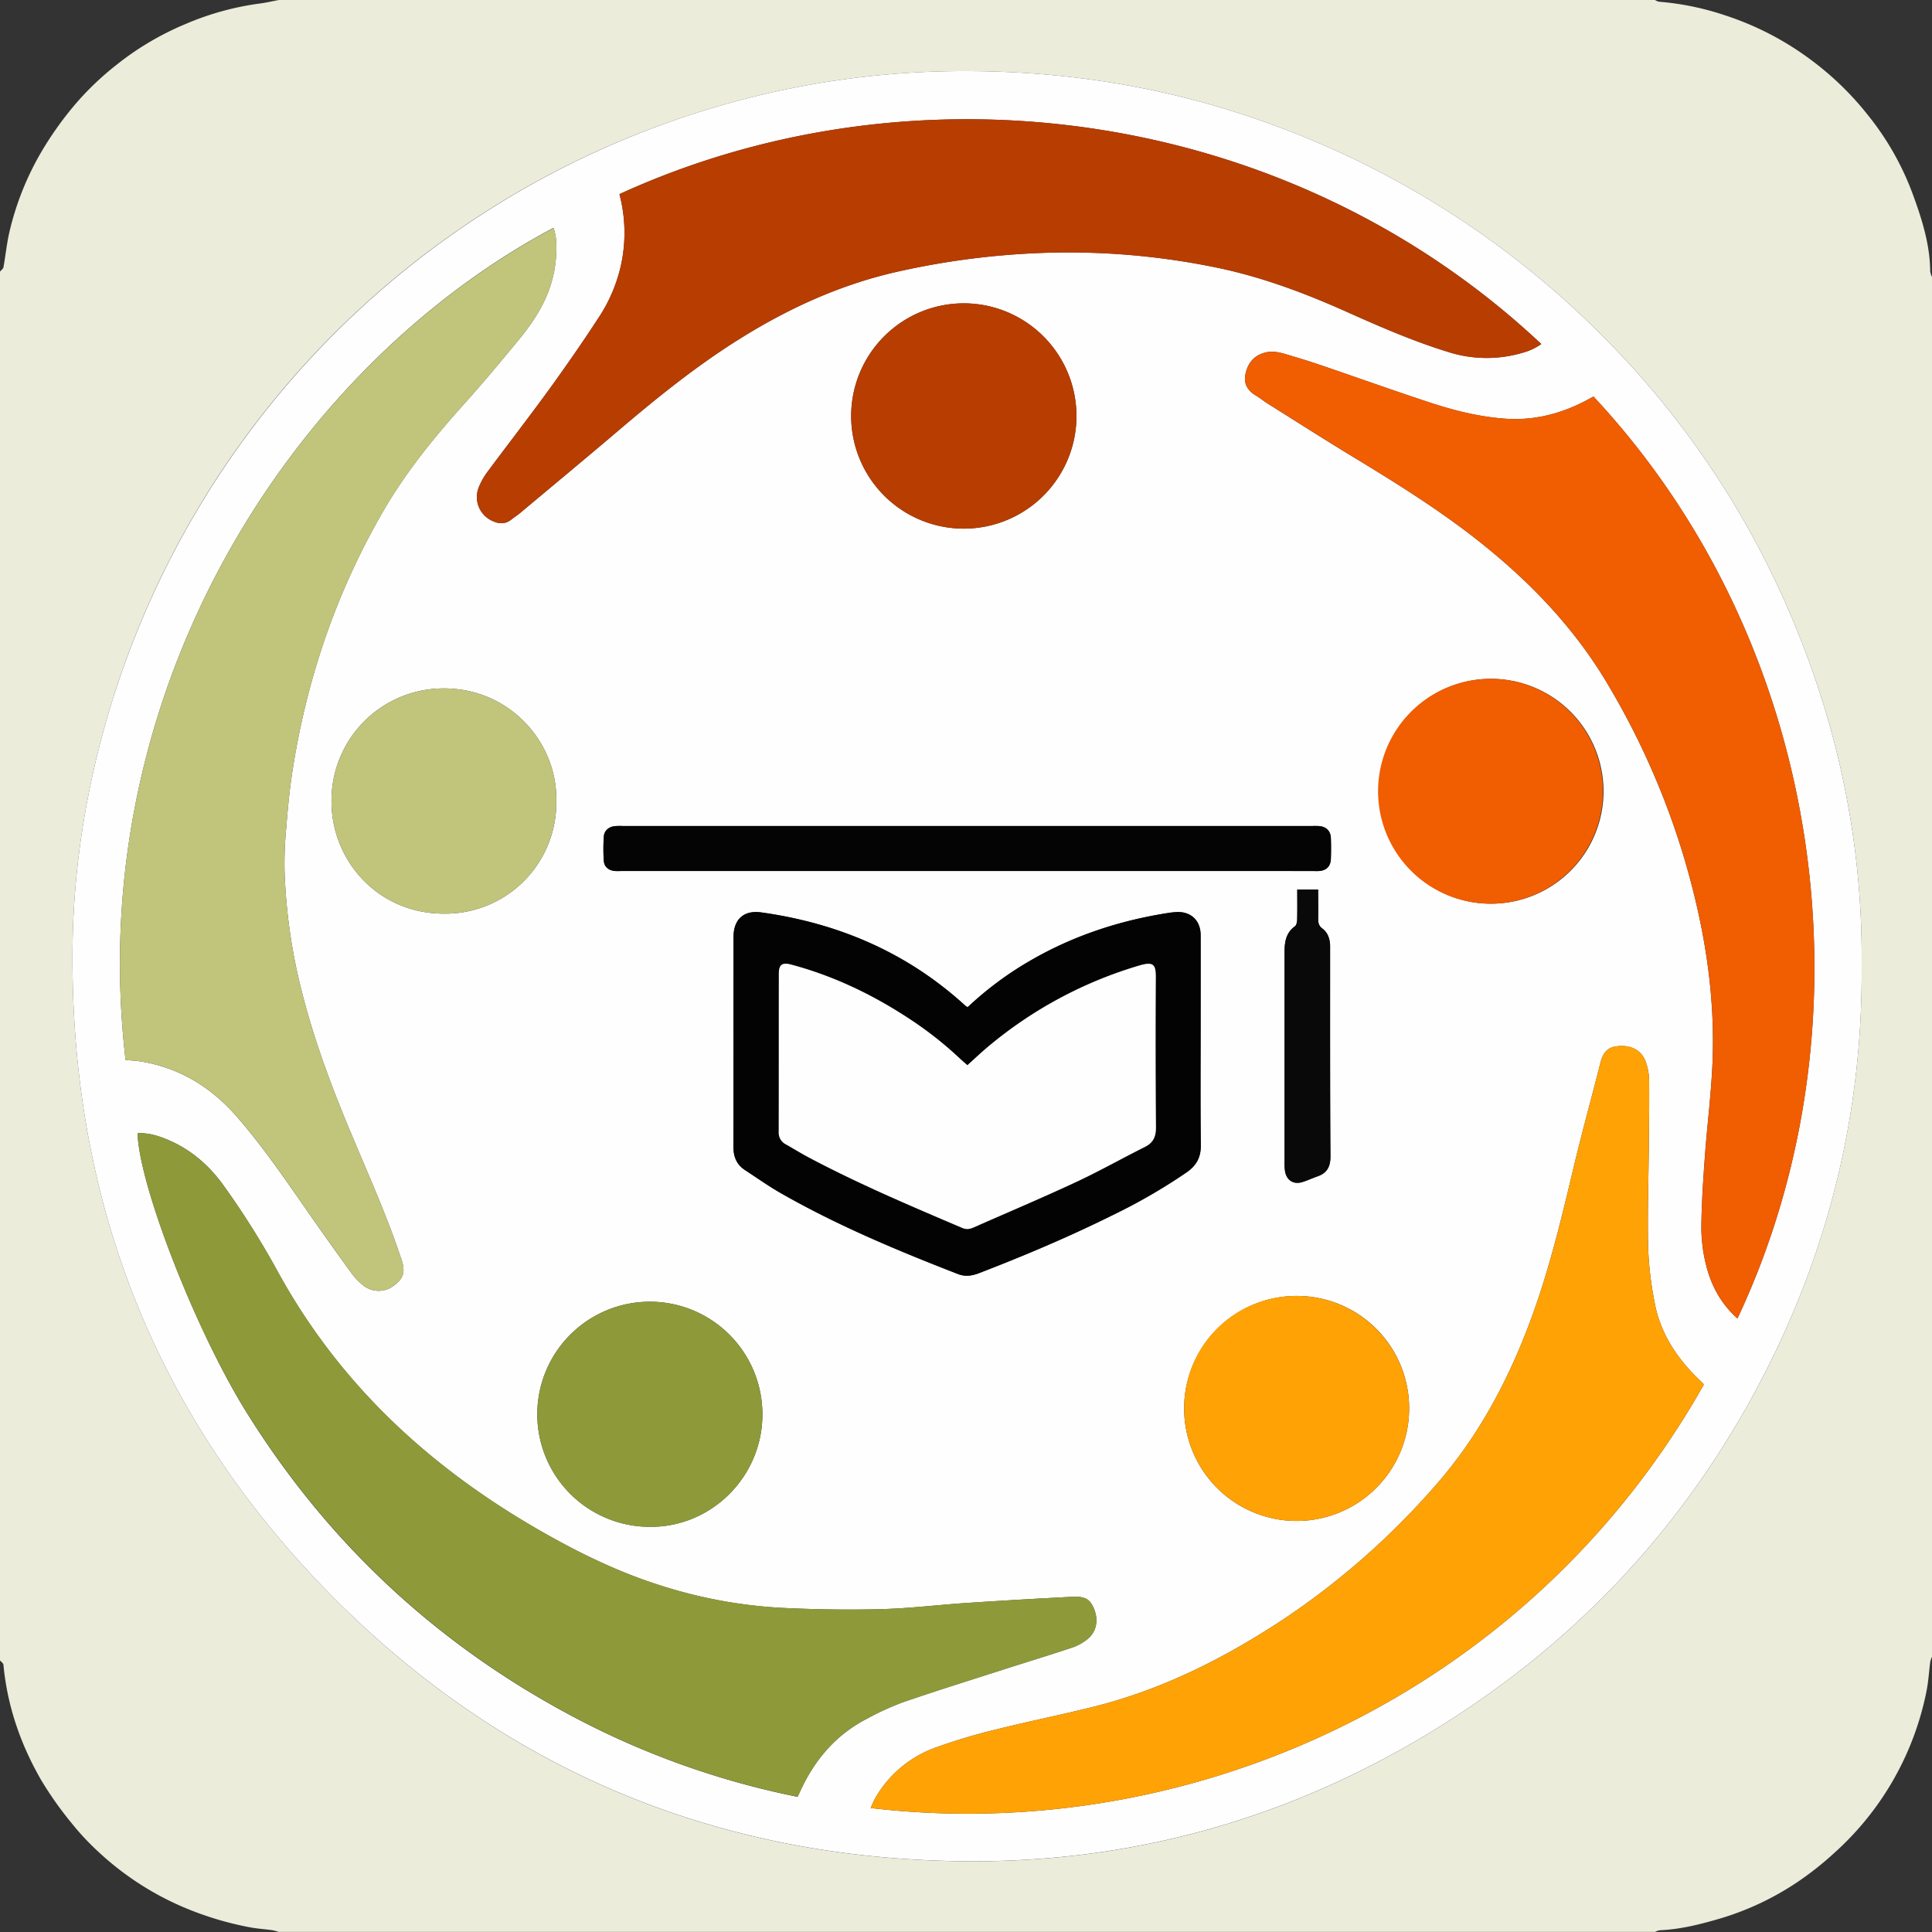
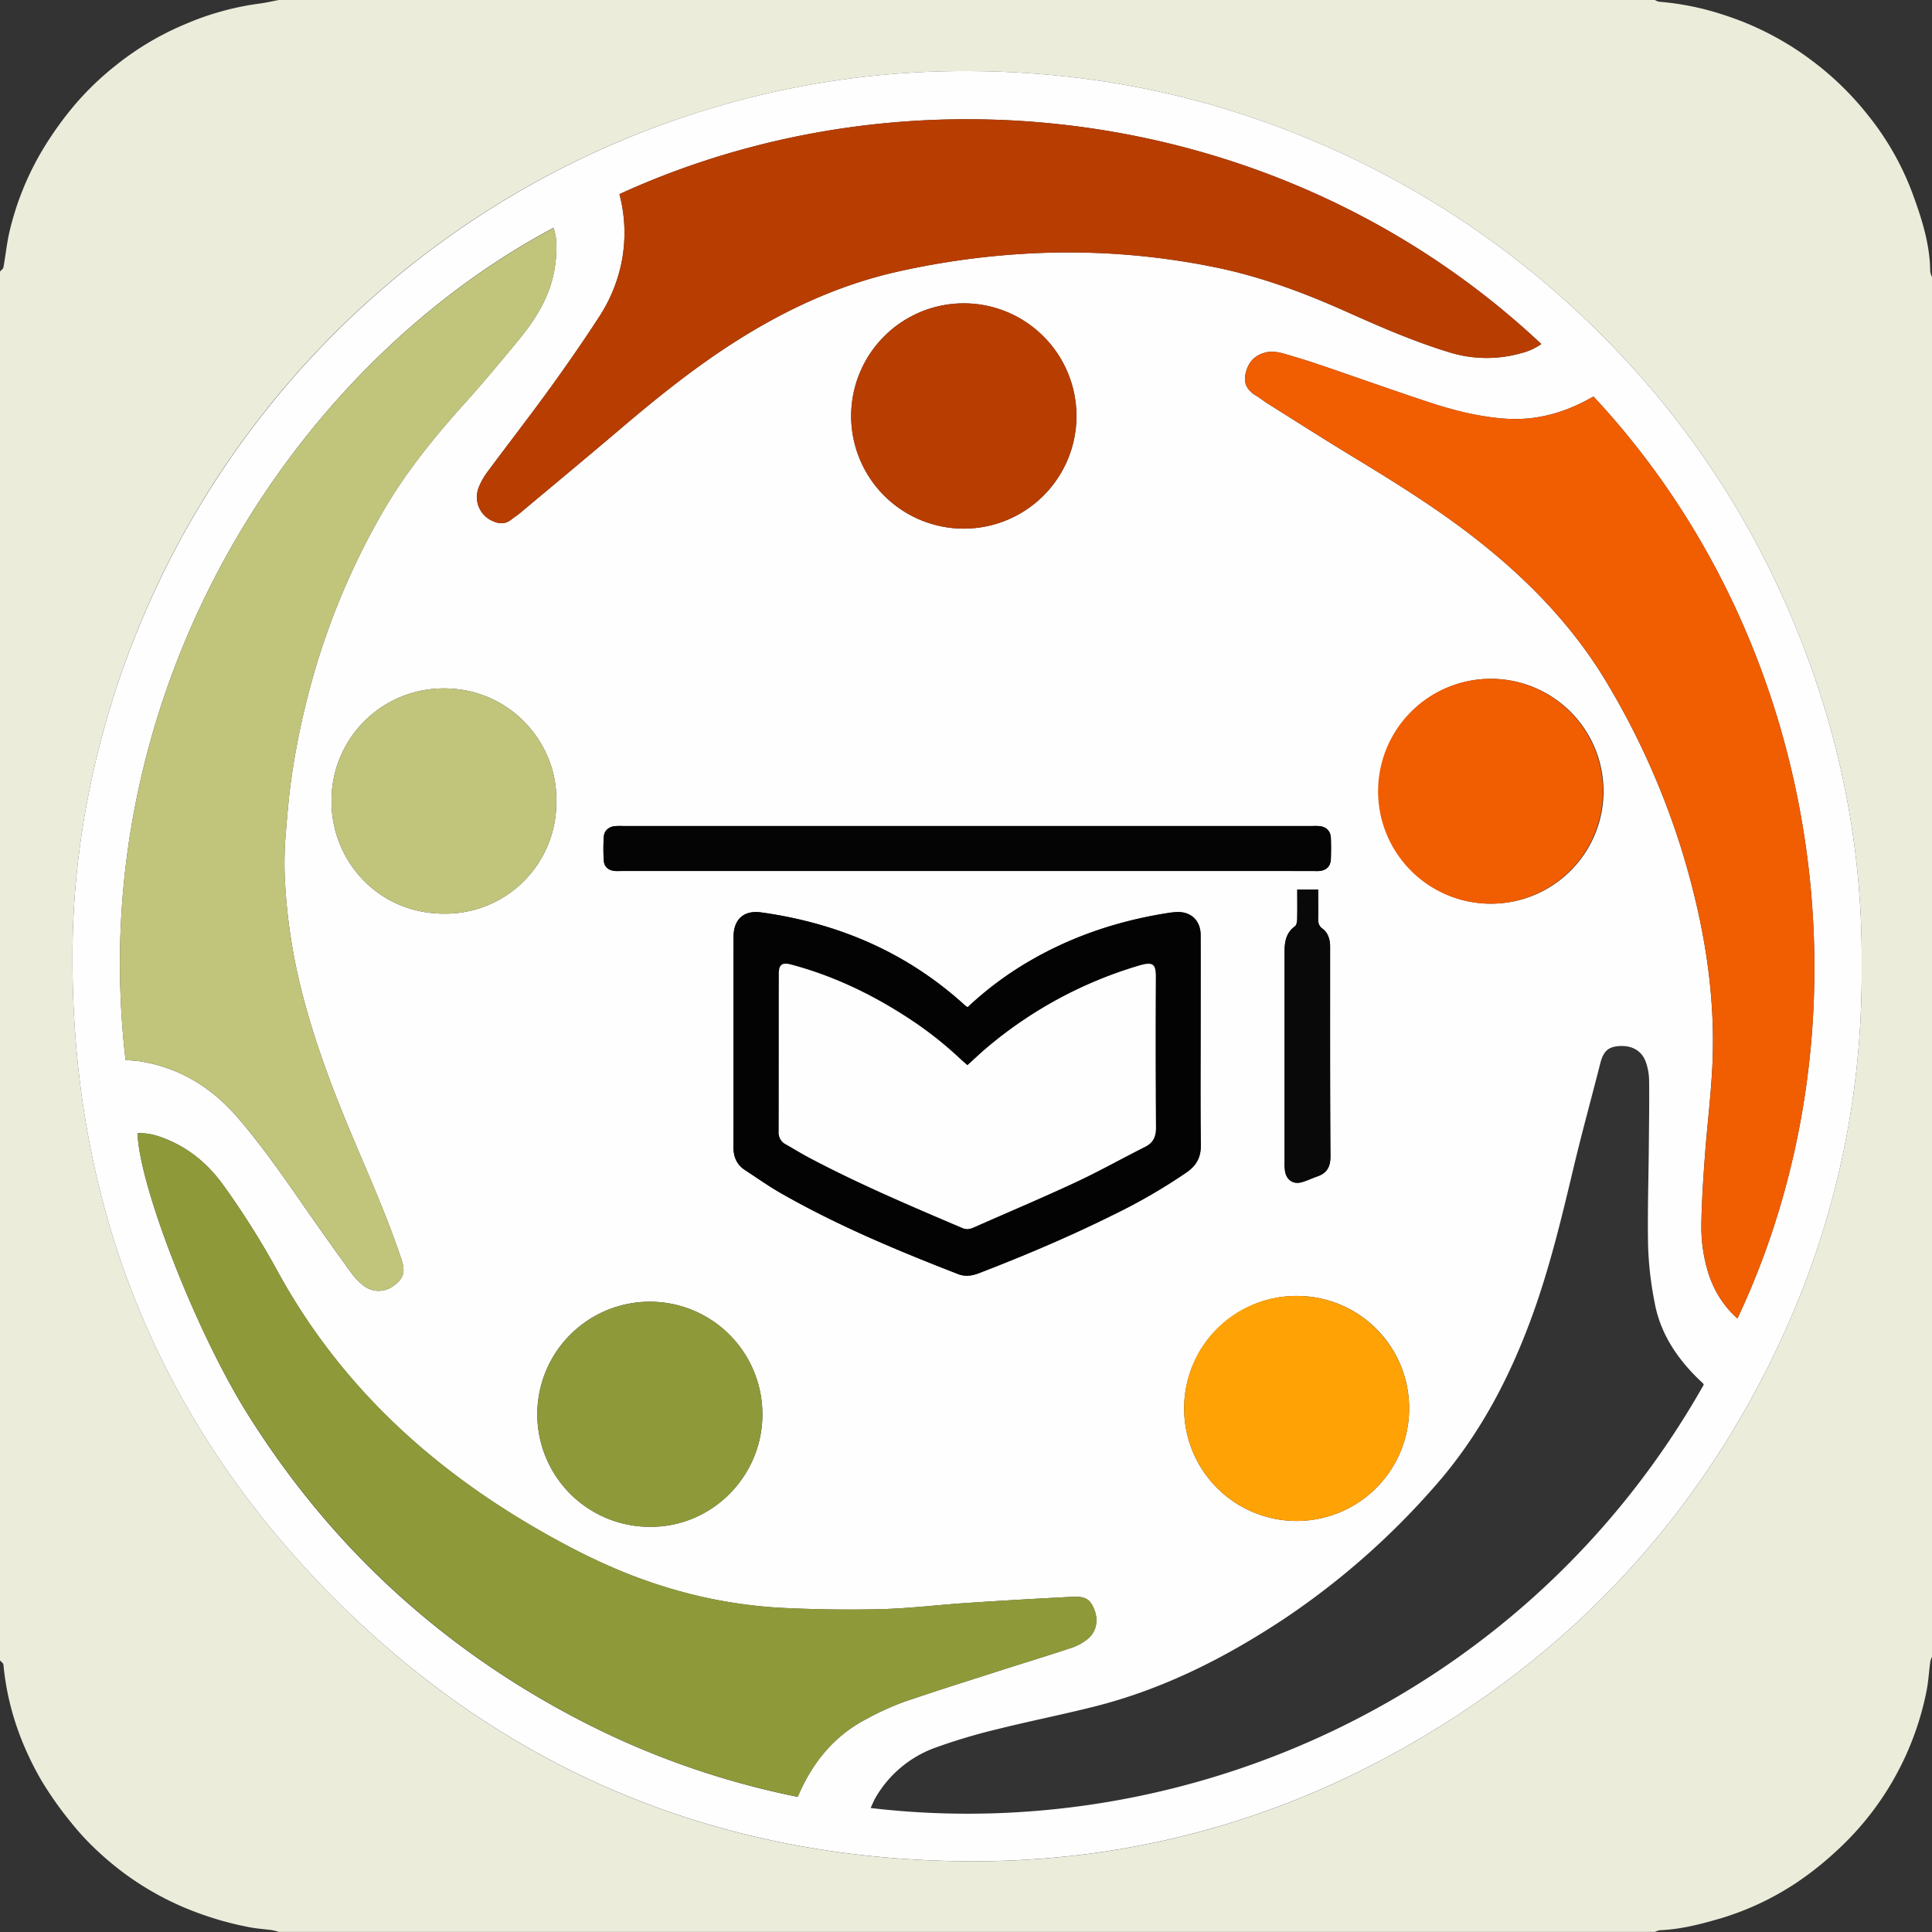
<svg xmlns="http://www.w3.org/2000/svg" viewBox="0 0 1000 1000">
  <rect x="0" y="0" width="1000" height="1000" fill="#333333" stroke="none" />
  <defs>
    <style>.cls-1{fill:#ebecda;}.cls-2{fill:#fffefe;}.cls-3{fill:#8e9a39;}.cls-4{fill:#c1c57b;}.cls-5{fill:#b83d01;}.cls-6{fill:#ffa206;}.cls-7{fill:#f15d01;}.cls-8{fill:#030303;}.cls-9{fill:#c1c57c;}.cls-10{fill:#040404;}.cls-11{fill:#090909;}.cls-12{fill:#fefefe;}</style>
  </defs>
  <g id="Layer_2" data-name="Layer 2">
    <g id="Layer_1-2" data-name="Layer 1">
      <path class="cls-1" d="M1000,143.39V857.54a12.31,12.31,0,0,0-.89,2.53c-.68,5.06-.94,10.2-1.94,15.19A152.28,152.28,0,0,1,949.51,959a163.6,163.6,0,0,1-19.36,15.29,147,147,0,0,1-40,18.79c-10.15,2.95-20.35,5.57-31,6a8.92,8.92,0,0,0-2.52.88H144.33a30.4,30.4,0,0,0-3.46-.91c-3.84-.53-7.73-.76-11.53-1.48A166.91,166.91,0,0,1,94.59,987a151.82,151.82,0,0,1-43.24-28.13A135.25,135.25,0,0,1,37,943.58a185.26,185.26,0,0,1-15.59-22.05C10.69,903,3.78,883.1,1.78,861.65c-.08-.79-1.16-1.49-1.78-2.23V140.58c.62-.74,1.63-1.41,1.78-2.23,1.09-5.95,1.68-12,3-17.87A149.12,149.12,0,0,1,22.41,76.93a177.64,177.64,0,0,1,16-22.33,150.48,150.48,0,0,1,21.84-21A149.35,149.35,0,0,1,95.92,12.48,145.94,145.94,0,0,1,134.43,1.83c3.32-.43,6.6-1.21,9.9-1.83H856.61a7,7,0,0,0,2,.88,143.76,143.76,0,0,1,34.11,7,153.76,153.76,0,0,1,45.32,23.63,155.15,155.15,0,0,1,28.68,27.93,145.13,145.13,0,0,1,23.06,40.34c4.85,13.14,9.16,26.43,9.29,40.67A10.94,10.94,0,0,0,1000,143.39Zm-36.4,356c.56-67-13.81-131.29-41.82-192.53a455.59,455.59,0,0,0-91.9-132.54A464.51,464.51,0,0,0,658.58,64.55c-51-18.76-103.91-27.66-158.06-27.75A454.4,454.4,0,0,0,355.72,60,464.07,464.07,0,0,0,56.43,368.21c-11.87,40.13-18.51,81.16-18.88,123C36.39,621.7,80.7,734.42,172.72,827c88.61,89.09,197,134.19,322.57,136.35,90.92,1.56,175.15-22.55,252.07-71,70.71-44.51,125.71-104.07,164.33-178.16C946.6,647.2,964.19,575.72,963.6,499.41Z" />
      <path class="cls-2" d="M963.6,499.41c.59,76.31-17,147.79-51.91,214.75-38.62,74.09-93.62,133.65-164.33,178.16-76.92,48.43-161.15,72.54-252.07,71C369.68,961.14,261.33,916,172.72,827,80.7,734.42,36.39,621.7,37.55,491.23c.37-41.86,7-82.89,18.88-123A464.92,464.92,0,0,1,355.72,60,454.4,454.4,0,0,1,500.52,36.8c54.15.09,107,9,158.06,27.75a464.51,464.51,0,0,1,171.3,109.79,455.59,455.59,0,0,1,91.9,132.54C949.79,368.12,964.16,432.46,963.6,499.41ZM71.22,586.54c.69,26.74,30,102.14,56.44,144.59q63,101,168.18,157a427,427,0,0,0,117,41.91c.83-1.8,1.4-3.07,2-4.33,7.41-15.53,18.21-27.95,33.6-35.95A143.2,143.2,0,0,1,467.58,881c17.1-5.88,34.36-11.26,51.58-16.79,12-3.86,24.11-7.52,36.08-11.53a25.3,25.3,0,0,0,8-4.59c4.29-3.63,5.29-9.54,3.14-15-2.08-5.27-4.49-6.92-11.42-6.57q-27.59,1.38-55.14,3.21c-14.64,1-29.24,2.8-43.88,3.17-17,.44-34,.16-51-.65a248.59,248.59,0,0,1-63.77-11.84c-22.42-7.15-43.36-17.55-63.64-29.3-55.95-32.42-101.85-75-133.35-132.15A427.92,427.92,0,0,0,115.28,613c-7.32-10-16.45-17.89-27.93-22.84C82.33,588,77.19,586.29,71.22,586.54ZM65,548.64c2.73.26,5.37.35,7.94.78,20.1,3.34,36.36,13.3,49.66,28.58,11.92,13.68,22.32,28.48,32.64,43.36q13.07,18.85,26.54,37.43a32.87,32.87,0,0,0,6.46,6.71,12.78,12.78,0,0,0,15.68-.12c5.15-3.83,6-7.07,3.75-13.91-.05-.15-.13-.29-.18-.44-7.38-22.07-16.93-43.27-25.91-64.71-11.23-26.79-21.25-54-27.59-82.39a293,293,0,0,1-6.65-51.39,181,181,0,0,1,.65-22c.79-10.09,1.68-20.2,3.19-30.2a401.12,401.12,0,0,1,11.93-53.82,376,376,0,0,1,34.53-80.71c12-21,27.16-39.59,43.27-57.5,9.28-10.33,18.19-21,27-31.72,6-7.23,11.39-14.84,15.08-23.58a62.36,62.36,0,0,0,4.68-30.21,36.28,36.28,0,0,0-1.16-4.89C149.24,191,42.87,359.71,65,548.64ZM320.62,100.48a78.4,78.4,0,0,1,.89,36.37,81,81,0,0,1-11.83,27.85c-8.16,12.54-16.73,24.85-25.51,37C273.81,215.94,263,229.88,252.49,244a36.2,36.2,0,0,0-4.63,8.1,13.51,13.51,0,0,0,7.18,17.6c3.37,1.56,6.61,1.65,9.67-.81,1.46-1.17,3.06-2.16,4.49-3.36,17.24-14.43,34.55-28.78,51.67-43.34,19.51-16.6,39.45-32.63,61.18-46.3,25.42-16,52.38-28.4,81.73-35.1a408.43,408.43,0,0,1,79.29-10,378.64,378.64,0,0,1,85.16,7.41c24,4.79,46.73,13.31,69,23.27,17.08,7.65,34.24,15.12,52.17,20.64a65.37,65.37,0,0,0,38.28.59,30.91,30.91,0,0,0,10.1-4.63C667.82,55.94,475.14,29.75,320.62,100.48ZM881.85,716.75c-.19-.41-.22-.59-.33-.69-1.12-1.08-2.28-2.13-3.38-3.23-10.84-10.83-18.9-23.35-21.69-38.58a180.2,180.2,0,0,1-3.37-28.3c-.4-17.47.19-35,.35-52.45.1-11.4.28-22.8.15-34.2a30.27,30.27,0,0,0-1.7-9.6c-2-5.67-6.94-8.57-13.28-8.28-5.2.24-8.47,1.74-10.28,8.88-4.55,18-9.52,35.88-13.81,53.92-6,25.2-12,50.38-20.72,74.81C782,712.08,766,742.83,742.62,769.32a395.64,395.64,0,0,1-78.25,68.77c-30.24,20-62.33,36.23-97.69,45.16-16.93,4.28-34.08,7.66-51,11.9a297.35,297.35,0,0,0-31.35,9.37,58.81,58.81,0,0,0-31.09,25.83c-1,1.69-1.7,3.54-2.61,5.47C616.44,955.42,791.34,876.88,881.85,716.75Zm17.45-34.31C971,530.32,945.77,334.9,824.79,205.24L822,206.76c-13.62,7.38-28,11.13-43.64,9.89-13-1-25.58-4.13-37.88-8.17-19.11-6.28-38-13.07-57.09-19.55-6-2.06-12.18-3.92-18.31-5.73-3.45-1-7-1.66-10.6-.62-5.56,1.57-8.57,5.38-9.79,10.82-1.15,5.15,1,8.73,5.34,11.33,2.14,1.27,4.08,2.89,6.19,4.21,14.94,9.38,29.8,18.88,44.87,28,22.56,13.7,44.92,27.67,65.59,44.18,26.09,20.83,48.81,44.68,65.82,73.61a398.75,398.75,0,0,1,38.66,87.54c10.58,35.2,16.78,71.1,15.21,108-.69,16.2-2.78,32.34-3.95,48.52-.88,12.14-1.7,24.31-1.81,36.47a80.24,80.24,0,0,0,2.43,19.43C885.65,665.3,890.68,674.75,899.3,682.44ZM500.9,521.28a6.26,6.26,0,0,1-.93-.48c-.7-.61-1.39-1.25-2.09-1.87-29.69-26.48-64.7-41.18-103.8-46.64C385,471,379.72,475.89,379.72,485c0,36.21,0,72.43-.05,108.65,0,5.09,1.64,9.14,6,12,6.14,4,12.12,8.27,18.48,11.9,29.31,16.76,60.38,29.72,91.78,41.92,3.76,1.45,7.25.9,10.89-.5,23.72-9.13,47.1-19.05,69.86-30.37a294.17,294.17,0,0,0,37.6-21.82c5.08-3.55,7.38-7.8,7.31-14.11-.27-21.7-.1-43.4-.1-65.1,0-14.52,0-29,0-43.56,0-7.75-5.3-12.48-12.95-11.89-1.09.09-2.18.18-3.26.35-25.52,3.92-49.68,11.81-72.07,24.83A174.66,174.66,0,0,0,500.9,521.28ZM499,157a58.31,58.31,0,1,0,58.19,58.52A58.44,58.44,0,0,0,499,157ZM771.72,351.35a58.2,58.2,0,1,0,58.27,58A58.25,58.25,0,0,0,771.72,351.35ZM287.94,414.58c.67-29.94-23.86-58.33-58.27-58.26a58,58,0,0,0-58.09,58.11c-.17,30.94,24,58.68,58.66,58.48A57.42,57.42,0,0,0,287.94,414.58Zm48.27,375.7c32.05.36,58.43-26,58.41-58.2a58.26,58.26,0,1,0-58.41,58.2Zm335-119.5a58.23,58.23,0,1,0,58.16,58.44A58.08,58.08,0,0,0,671.18,670.78ZM501,450.83H679c1.25,0,2.5.06,3.74,0,3.81-.27,5.95-2.41,6.09-6.3.12-3.58.13-7.18,0-10.77s-2.27-5.75-5.8-6.17a31.09,31.09,0,0,0-3.74-.05h-357a32.84,32.84,0,0,0-4.21.07c-3.08.38-5.36,2.35-5.56,5.41a90.23,90.23,0,0,0,0,12.63c.23,3.08,2.57,4.91,5.71,5.17,1.39.12,2.81,0,4.21,0Zm170.47,9.56c0,5.39.08,10.37-.05,15.34,0,1.28-.29,3.1-1.14,3.72-4.64,3.36-5.39,8.07-5.38,13.26q0,54.57,0,109.14a24.18,24.18,0,0,0,.29,4.66c.88,4.45,4.3,6.64,8.63,5.41,2.69-.76,5.23-2,7.88-2.93,5.14-1.73,7-5,6.95-10.6-.25-35.44-.16-70.89-.18-106.33,0-.94,0-1.87,0-2.81-.19-3.41-1.23-6.55-4-8.62-1.92-1.42-2.22-3.08-2.18-5.22.11-5,0-9.9,0-15Z" />
      <path class="cls-3" d="M71.22,586.54c6-.25,11.11,1.47,16.13,3.63,11.48,5,20.61,12.8,27.93,22.84a427.92,427.92,0,0,1,28.94,45.93c31.5,57.16,77.4,99.73,133.35,132.15,20.28,11.75,41.22,22.15,63.64,29.3A248.59,248.59,0,0,0,405,832.23c17,.81,34,1.09,51,.65,14.64-.37,29.24-2.21,43.88-3.17q27.55-1.82,55.14-3.21c6.93-.35,9.34,1.3,11.42,6.57,2.15,5.48,1.15,11.39-3.14,15a25.3,25.3,0,0,1-8,4.59c-12,4-24.06,7.67-36.08,11.53-17.22,5.53-34.48,10.91-51.58,16.79a143.2,143.2,0,0,0-19.14,8.72c-15.39,8-26.19,20.42-33.6,35.95-.6,1.26-1.17,2.53-2,4.33a427,427,0,0,1-117-41.91q-105-56-168.18-157C101.21,688.68,71.91,613.28,71.22,586.54Z" />
      <path class="cls-4" d="M65,548.64C42.87,359.71,149.24,191,286.56,118a36.28,36.28,0,0,1,1.16,4.89A62.36,62.36,0,0,1,283,153.05c-3.69,8.74-9.13,16.35-15.08,23.58-8.82,10.72-17.73,21.39-27,31.72-16.11,17.91-31.23,36.51-43.27,57.5a376,376,0,0,0-34.53,80.71,401.12,401.12,0,0,0-11.93,53.82c-1.51,10-2.4,20.11-3.19,30.2a181,181,0,0,0-.65,22A293,293,0,0,0,154,503.93c6.34,28.43,16.36,55.6,27.59,82.39,9,21.44,18.53,42.64,25.91,64.71.05.15.13.29.18.44,2.28,6.84,1.4,10.08-3.75,13.91a12.78,12.78,0,0,1-15.68.12,32.87,32.87,0,0,1-6.46-6.71q-13.42-18.62-26.54-37.43C145,606.48,134.56,591.68,122.64,578c-13.3-15.28-29.56-25.24-49.66-28.58C70.41,549,67.77,548.9,65,548.64Z" />
      <path class="cls-5" d="M320.62,100.48c154.52-70.73,347.2-44.54,477.15,77.6a30.91,30.91,0,0,1-10.1,4.63,65.37,65.37,0,0,1-38.28-.59c-17.93-5.52-35.09-13-52.17-20.64-22.26-10-45-18.48-69-23.27a378.64,378.64,0,0,0-85.16-7.41,408.43,408.43,0,0,0-79.29,10c-29.35,6.7-56.31,19.13-81.73,35.1-21.73,13.67-41.67,29.7-61.18,46.3-17.12,14.56-34.43,28.91-51.67,43.34-1.43,1.2-3,2.19-4.49,3.36-3.06,2.46-6.3,2.37-9.67.81a13.51,13.51,0,0,1-7.18-17.6,36.2,36.2,0,0,1,4.63-8.1c10.51-14.16,21.32-28.1,31.68-42.38,8.78-12.11,17.35-24.42,25.51-37a81,81,0,0,0,11.83-27.85A78.4,78.4,0,0,0,320.62,100.48Z" />
-       <path class="cls-6" d="M881.85,716.75C791.34,876.88,616.44,955.42,450.61,935.82c.91-1.93,1.63-3.78,2.61-5.47a58.81,58.81,0,0,1,31.09-25.83,297.35,297.35,0,0,1,31.35-9.37c16.94-4.24,34.09-7.62,51-11.9,35.36-8.93,67.45-25.13,97.69-45.16a395.64,395.64,0,0,0,78.25-68.77C766,742.83,782,712.08,793.79,679c8.75-24.43,14.74-49.61,20.72-74.81,4.29-18,9.26-35.93,13.81-53.92,1.81-7.14,5.08-8.64,10.28-8.88,6.34-.29,11.29,2.61,13.28,8.28a30.27,30.27,0,0,1,1.7,9.6c.13,11.4-.05,22.8-.15,34.2-.16,17.48-.75,35-.35,52.45a180.2,180.2,0,0,0,3.37,28.3c2.79,15.23,10.85,27.75,21.69,38.58,1.1,1.1,2.26,2.15,3.38,3.23C881.63,716.16,881.66,716.34,881.85,716.75Z" />
      <path class="cls-7" d="M899.3,682.44c-8.62-7.69-13.65-17.14-16.23-27.75a80.24,80.24,0,0,1-2.43-19.43c.11-12.16.93-24.33,1.81-36.47,1.17-16.18,3.26-32.32,3.95-48.52,1.57-36.87-4.63-72.77-15.21-108a398.75,398.75,0,0,0-38.66-87.54c-17-28.93-39.73-52.78-65.82-73.61-20.67-16.51-43-30.48-65.59-44.18-15.07-9.15-29.93-18.65-44.87-28-2.11-1.32-4-2.94-6.19-4.21-4.37-2.6-6.49-6.18-5.34-11.33,1.22-5.44,4.23-9.25,9.79-10.82,3.63-1,7.15-.4,10.6.62,6.13,1.81,12.26,3.67,18.31,5.73,19,6.48,38,13.27,57.09,19.55,12.3,4,24.88,7.14,37.88,8.17,15.59,1.24,30-2.51,43.64-9.89l2.76-1.52C945.77,334.9,971,530.32,899.3,682.44Z" />
      <path class="cls-8" d="M500.9,521.28a174.66,174.66,0,0,1,32.24-24c22.39-13,46.55-20.91,72.07-24.83,1.08-.17,2.17-.26,3.26-.35,7.65-.59,12.91,4.14,12.95,11.89.08,14.52,0,29,0,43.56,0,21.7-.17,43.4.1,65.1.07,6.31-2.23,10.56-7.31,14.11a294.17,294.17,0,0,1-37.6,21.82c-22.76,11.32-46.14,21.24-69.86,30.37-3.64,1.4-7.13,1.95-10.89.5-31.4-12.2-62.47-25.16-91.78-41.92-6.36-3.63-12.34-7.9-18.48-11.9-4.32-2.81-6-6.86-6-12,.06-36.22,0-72.44.05-108.65,0-9.13,5.3-14,14.36-12.73,39.1,5.46,74.11,20.16,103.8,46.64.7.62,1.39,1.26,2.09,1.87A6.26,6.26,0,0,0,500.9,521.28Zm-.18,30.08c-1.64-1.46-2.94-2.56-4.18-3.73a190.68,190.68,0,0,0-26.14-20.49c-18.91-12.4-39.08-22.07-61-27.9-4.52-1.2-6.26.07-6.27,4.6,0,27.33,0,54.67-.06,82a6.75,6.75,0,0,0,3.7,6.48c3.82,2.13,7.51,4.47,11.37,6.52,25.92,13.77,52.91,25.21,79.88,36.72,2.35,1,4.14.55,6.18-.35,17.54-7.75,35.22-15.21,52.6-23.31,12.14-5.65,23.84-12.26,35.83-18.27,4.33-2.18,5.73-5.3,5.69-10.1q-.35-38.65-.08-77.31c0-6.79-.88-8.73-8.54-6.47A217.56,217.56,0,0,0,511.13,542C507.67,544.92,504.4,548.05,500.72,551.36Z" />
      <path class="cls-5" d="M499,157a58.31,58.31,0,1,1-58.45,58.29A58.37,58.37,0,0,1,499,157Z" />
      <path class="cls-7" d="M771.72,351.35a58.2,58.2,0,1,1-58.43,58.35A58.24,58.24,0,0,1,771.72,351.35Z" />
      <path class="cls-9" d="M287.94,414.58a57.42,57.42,0,0,1-57.7,58.33c-34.64.2-58.83-27.54-58.66-58.48a58,58,0,0,1,58.09-58.11C264.08,356.25,288.61,384.64,287.94,414.58Z" />
-       <path class="cls-3" d="M336.21,790.28a58.25,58.25,0,1,1,58.41-58.2C394.64,764.31,368.26,790.64,336.21,790.28Z" />
+       <path class="cls-3" d="M336.21,790.28a58.25,58.25,0,1,1,58.41-58.2C394.64,764.31,368.26,790.64,336.21,790.28" />
      <path class="cls-6" d="M671.18,670.78a58.23,58.23,0,1,1-58.26,57.93A57.92,57.92,0,0,1,671.18,670.78Z" />
      <path class="cls-10" d="M501,450.83H322.48c-1.4,0-2.82.08-4.21,0-3.14-.26-5.48-2.09-5.71-5.17a90.23,90.23,0,0,1,0-12.63c.2-3.06,2.48-5,5.56-5.41a32.84,32.84,0,0,1,4.21-.07h357a31.09,31.09,0,0,1,3.74.05c3.53.42,5.66,2.61,5.8,6.17s.13,7.19,0,10.77c-.14,3.89-2.28,6-6.09,6.3-1.24.09-2.49,0-3.74,0Z" />
      <path class="cls-11" d="M671.44,460.39h10.83c0,5.12.07,10.07,0,15,0,2.14.26,3.8,2.18,5.22,2.81,2.07,3.85,5.21,4,8.62,0,.94,0,1.87,0,2.81,0,35.44-.07,70.89.18,106.33.05,5.58-1.81,8.87-6.95,10.6-2.65.9-5.19,2.17-7.88,2.93-4.33,1.23-7.75-1-8.63-5.41a24.18,24.18,0,0,1-.29-4.66q0-54.57,0-109.14c0-5.19.74-9.9,5.38-13.26.85-.62,1.11-2.44,1.14-3.72C671.52,470.76,671.44,465.78,671.44,460.39Z" />
      <path class="cls-12" d="M500.72,551.36c3.68-3.31,6.95-6.44,10.41-9.34a217.56,217.56,0,0,1,78.57-42.27c7.66-2.26,8.58-.32,8.54,6.47q-.24,38.65.08,77.31c0,4.8-1.36,7.92-5.69,10.1-12,6-23.69,12.62-35.83,18.27-17.38,8.1-35.06,15.56-52.6,23.31-2,.9-3.83,1.36-6.18.35-27-11.51-54-22.95-79.88-36.72-3.86-2.05-7.55-4.39-11.37-6.52a6.75,6.75,0,0,1-3.7-6.48c.06-27.33,0-54.67.06-82,0-4.53,1.75-5.8,6.27-4.6,21.92,5.83,42.09,15.5,61,27.9a190.68,190.68,0,0,1,26.14,20.49C497.78,548.8,499.08,549.9,500.72,551.36Z" />
    </g>
  </g>
</svg>